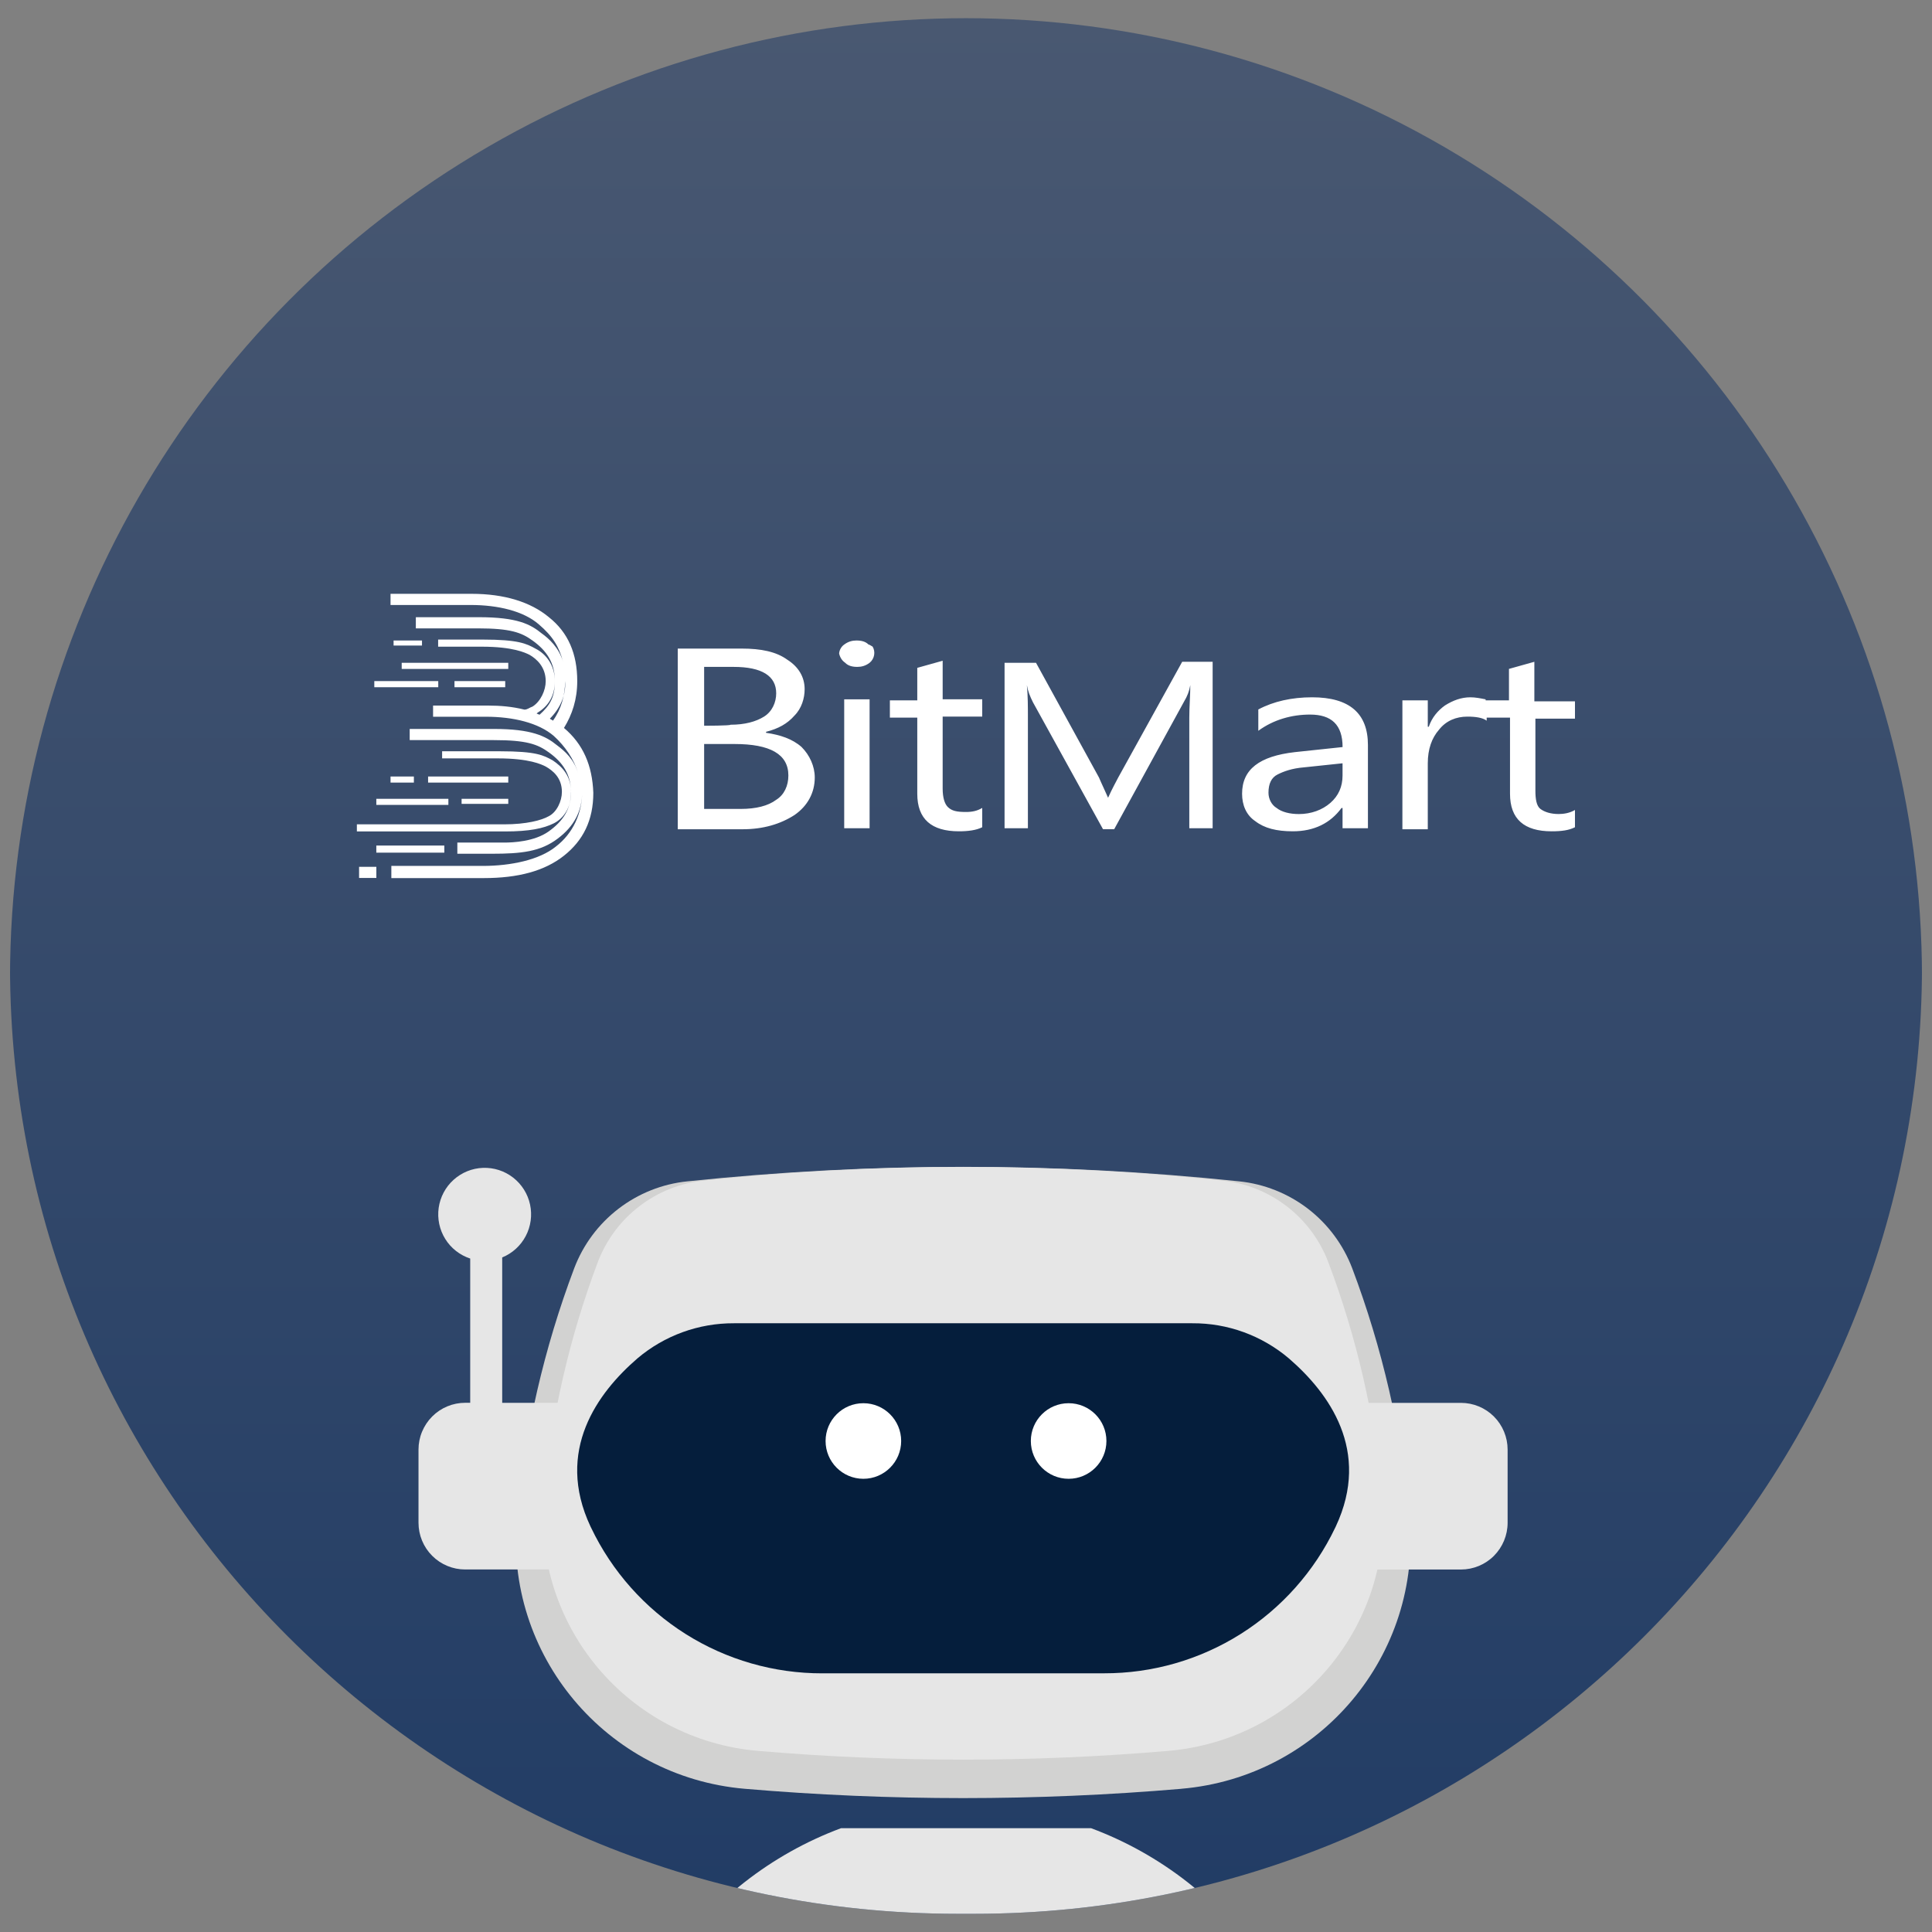
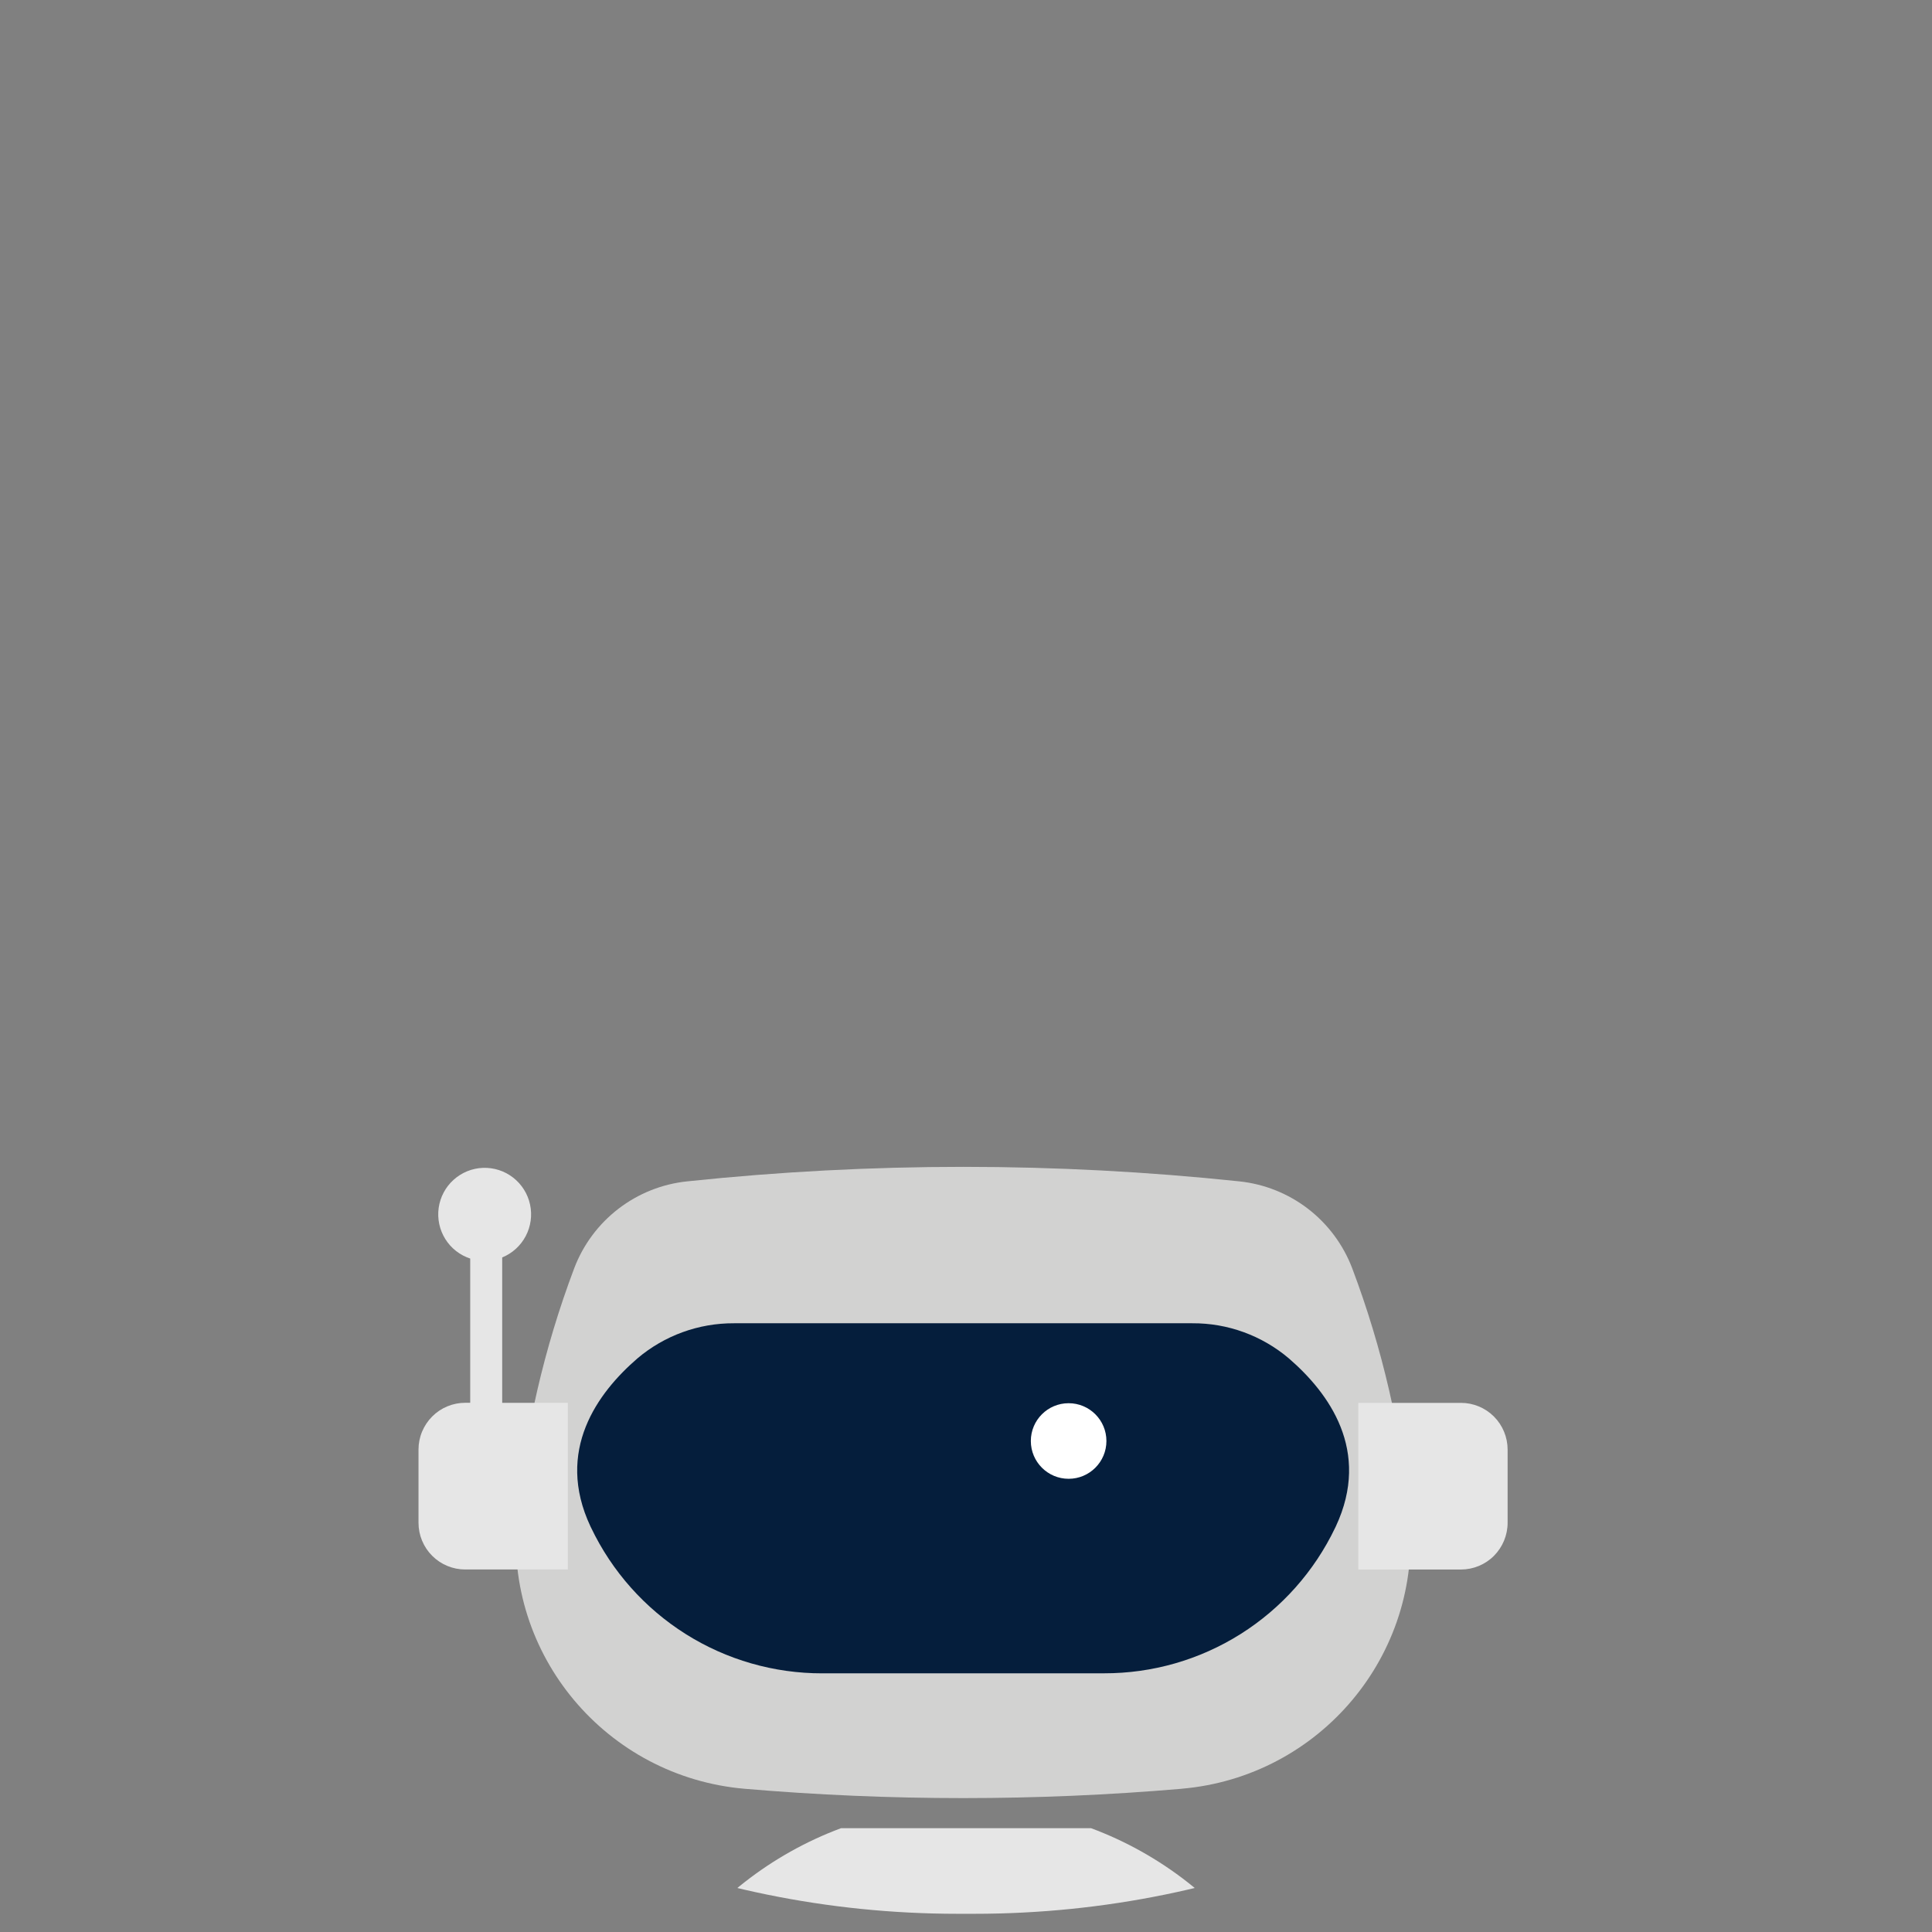
<svg xmlns="http://www.w3.org/2000/svg" id="Layer_1" data-name="Layer 1" viewBox="0 0 500 500">
  <rect x="0" y="0" width="500" height="500" fill="#808080" stroke="none" />
  <defs>
    <style>
      .cls-1 {
        fill: url(#linear-gradient);
      }

      .cls-1, .cls-2, .cls-3, .cls-4, .cls-5, .cls-6, .cls-7 {
        stroke-width: 0px;
      }

      .cls-2 {
        fill: #d2d2d1;
      }

      .cls-3 {
        fill: #051e3c;
      }

      .cls-4 {
        fill: #e6e6e6;
      }

      .cls-5 {
        fill: none;
      }

      .cls-8 {
        clip-path: url(#clippath-1);
      }

      .cls-6, .cls-7 {
        fill: #fff;
      }

      .cls-7 {
        fill-rule: evenodd;
      }

      .cls-9 {
        clip-path: url(#clippath);
      }
    </style>
    <clipPath id="clippath">
      <path class="cls-5" d="M247.89,4.71h4.23c135.47,0,245.29,109.82,245.29,245.29h0c0,135.47-109.82,245.29-245.29,245.29h-4.23C112.41,495.29,2.59,385.47,2.59,250h0C2.59,114.53,112.41,4.71,247.89,4.71Z" />
    </clipPath>
    <linearGradient id="linear-gradient" x1="297.64" y1="326.35" x2="297.64" y2="-170.58" gradientTransform="translate(-47.64 331.06) scale(1 -1)" gradientUnits="userSpaceOnUse">
      <stop offset="0" stop-color="#495871" />
      <stop offset="1" stop-color="#213c65" />
    </linearGradient>
    <clipPath id="clippath-1">
      <rect class="cls-5" x="107.43" y="301.65" width="283.75" height="206.87" />
    </clipPath>
  </defs>
  <g class="cls-9">
    <g>
-       <ellipse class="cls-1" cx="250" cy="253.17" rx="247.41" ry="248.46" />
      <g class="cls-8">
        <g>
          <path class="cls-2" d="M305.74,462.94c-37.59,3.21-75.39,3.21-112.98,0-35.78-3.06-62.37-34.61-58.97-70.42,2.03-21.98,7.01-43.59,14.8-64.25,2.31-6.11,6.28-11.46,11.46-15.44,5.18-3.98,11.36-6.44,17.85-7.1,47.46-5,95.32-5,142.78,0,6.49.67,12.66,3.13,17.83,7.1,5.17,3.98,9.13,9.32,11.45,15.42,7.79,20.65,12.77,42.26,14.8,64.24,3.37,35.83-23.21,67.38-59.01,70.44Z" />
-           <path class="cls-4" d="M302.3,453.13c-35.3,3.02-70.8,3.02-106.1,0-33.61-2.86-58.58-32.49-55.38-66.11,1.9-20.65,6.57-40.95,13.88-60.35,2.17-5.73,5.89-10.75,10.75-14.48,4.85-3.74,10.65-6.05,16.74-6.67,44.57-4.7,89.51-4.7,134.09,0,6.09.62,11.89,2.93,16.74,6.67,4.85,3.73,8.58,8.75,10.75,14.48,7.33,19.4,12.01,39.7,13.92,60.35,3.23,33.62-21.77,63.25-55.38,66.11Z" />
          <path class="cls-3" d="M212.82,433.05h72.88c12.51.03,24.77-3.49,35.36-10.16,10.59-6.67,19.08-16.21,24.48-27.51.06-.12.12-.23.17-.35,9.18-19.62-1.84-34.55-12.12-43.45-6.99-5.94-15.87-9.18-25.04-9.12h-118.57c-9.15-.05-18.02,3.17-25,9.08-10.28,8.87-21.38,23.87-12.17,43.49l.17.35c5.4,11.3,13.89,20.84,24.48,27.51,10.59,6.67,22.85,10.19,35.36,10.17Z" />
-           <circle class="cls-6" cx="223.44" cy="372.93" r="9.78" />
          <circle class="cls-6" cx="276.56" cy="372.93" r="9.78" />
          <path class="cls-4" d="M378.09,363.06h-26.56v43.13h26.56c3.2,0,6.28-1.27,8.54-3.54s3.54-5.35,3.54-8.56v-18.93c0-3.21-1.27-6.29-3.54-8.56-2.27-2.27-5.34-3.54-8.54-3.54Z" />
          <path class="cls-4" d="M129.98,325.42c2.61-1.07,4.77-3.03,6.08-5.53,1.32-2.5,1.71-5.39,1.12-8.15-.59-2.76-2.14-5.23-4.37-6.97-2.23-1.74-4.99-2.63-7.81-2.53-2.82.1-5.51,1.2-7.61,3.09-2.1,1.89-3.46,4.46-3.86,7.26-.39,2.8.21,5.65,1.7,8.05,1.49,2.4,3.78,4.19,6.46,5.07v37.33h-1.29c-1.59,0-3.16.31-4.63.92-1.47.61-2.8,1.5-3.92,2.63-1.12,1.12-2.01,2.46-2.62,3.93-.61,1.47-.92,3.04-.92,4.63v18.93c0,3.21,1.27,6.29,3.54,8.56,2.27,2.27,5.34,3.54,8.54,3.54h26.57v-43.13h-16.99v-37.63Z" />
          <path class="cls-4" d="M282.38,473.14h-64.74c-18.07,6.74-33.62,18.91-44.52,34.84h153.79c-10.9-15.93-26.45-28.1-44.52-34.84Z" />
        </g>
      </g>
    </g>
  </g>
-   <path class="cls-7" d="M145.98,188.35h0c2.1-3.41,3.41-7.35,3.41-12.08,0-7.09-2.36-12.61-7.35-16.55-4.73-3.94-11.56-6.04-19.96-6.04h-21.01v2.89h20.75c7.09,0,13.66,1.58,17.6,4.99,3.68,3.15,5.25,5.78,6.3,9.72-1.05-3.68-3.68-6.04-5.52-7.35-2.89-2.36-6.3-4.2-16.29-4.2h-16.29v2.89h16.02c8.41,0,11.29,1.05,14.18,3.15,3.68,2.63,5.78,5.78,5.78,10.51,0,4.2-1.31,6.3-3.94,8.67-.26,0-.53-.26-.79-.26l.26-.26c2.63-1.58,4.47-4.2,4.47-8.14,0-4.2-2.36-7.09-4.99-8.41-2.36-1.31-4.47-2.36-13.66-2.36h-11.56v1.84h11.29c8.14,0,11.29,1.58,12.35,2.1,1.84,1.05,4.2,3.15,4.2,6.83,0,2.36-1.31,5.25-3.41,6.57-.79.26-1.31.79-2.1.79-3.15-.79-6.3-1.05-9.46-1.05h-14.18v2.89h13.66c7.09,0,13.66,1.58,17.6,4.99,2.89,2.63,5.25,6.04,6.3,9.72-1.05-3.68-3.41-5.78-5.52-7.35-2.89-2.36-6.57-4.2-16.29-4.2h-21.8v2.89h21.8c8.41,0,11.29,1.05,14.18,3.15,3.68,2.63,5.78,5.78,5.78,10.51,0,3.68-1.84,6.57-4.47,7.88s-6.3,2.1-12.61,2.1h-38.35v-1.84h38.09c5.78,0,9.72-1.05,11.56-2.1,2.1-1.05,3.41-3.94,3.41-6.3,0-3.68-2.36-5.52-4.2-6.57-1.05-.53-4.2-2.1-12.35-2.1h-14.45v-1.84h14.97c9.46,0,11.29,1.05,13.66,2.36,2.36,1.58,4.73,3.94,4.73,8.14h0c0,4.47-2.1,7.62-5.78,10.24-3.68,2.63-9.19,2.89-11.56,2.89h-12.08v2.89h8.93c7.62,0,12.61-.53,17.07-3.94,4.2-3.15,6.3-7.09,6.3-12.08,0,5.52-2.36,10.77-6.83,14.18-4.2,3.41-11.56,4.99-18.91,4.99h-23.64v3.15h23.9c8.93,0,15.76-1.84,20.75-5.78,4.99-3.94,7.62-9.19,7.62-16.29-.26-7.09-2.63-12.61-7.62-16.81.26.26,0,0,0,0h0ZM146.25,176.27c0,3.68-1.05,7.35-3.15,10.24-.26-.26-.53-.26-.79-.53h0c2.63-2.63,4.2-6.04,3.94-9.72h0ZM131.54,200.96h-20.75v1.58h20.75v-1.58ZM119.46,206.73h12.08v1.31h-12.08s0-1.31,0-1.31ZM107.37,200.96h-6.3v1.58h6.04v-1.58h.26ZM97.39,206.73h18.65v1.58h-18.65v-1.58h0ZM114.99,218.82h-17.6v1.84h17.6c0,.26,0-1.84,0-1.84ZM92.93,224.33h4.47v2.89h-4.47v-2.89h0ZM109.21,165.76h-7.35v1.31h7.35v-1.31h0ZM96.87,176.27h16.55v1.58h-16.55v-1.58ZM131.54,171.54h-27.58v1.58h27.58v-1.58ZM117.62,176.27h13.13v1.58h-13.13v-1.58ZM218.74,171.54c.79.79,1.84,1.05,3.15,1.05,1.05,0,2.1-.26,3.15-1.05,1.31-1.05,1.58-2.89.79-4.2-.53-.26-.79-.53-1.05-.53-.79-.79-1.84-1.05-3.15-1.05-1.05,0-2.1.26-3.15,1.05-.79.53-1.31,1.58-1.31,2.36.26,1.05.79,1.84,1.58,2.36ZM218.48,214.35h6.57v-33.36h-6.57v33.36h0ZM175.4,167.86v46.75h16.81c5.25,0,9.72-1.31,13.4-3.68,3.41-2.36,5.25-5.78,5.25-9.72,0-2.89-1.31-5.78-3.41-7.88-2.36-2.1-5.52-3.15-9.19-3.68v-.26c3.15-.79,5.52-2.1,7.35-4.2,1.84-1.84,2.63-4.47,2.63-6.83,0-3.15-1.58-5.78-4.47-7.62-2.89-2.1-6.83-2.89-11.82-2.89h-16.55ZM182.23,187.82v-15.23h7.62c7.35,0,11.03,2.36,11.03,6.83,0,2.36-1.05,4.73-3.15,6.04s-4.99,2.1-8.67,2.1c0,.26-6.83.26-6.83.26ZM182.23,209.36v-16.81h7.88c9.19,0,13.92,2.63,13.92,8.14,0,2.63-1.05,4.99-3.15,6.3-2.1,1.58-5.25,2.36-9.19,2.36h-9.46ZM254.2,214.09c-1.58.79-3.68,1.05-6.04,1.05-7.09,0-10.77-3.15-10.77-9.72v-19.7h-7.09v-4.47h7.09v-8.41l6.57-1.84v9.98h10.24v4.47h-10.24v18.65c0,2.36.53,3.94,1.31,4.73,1.05,1.05,2.36,1.31,4.73,1.31,1.58,0,2.89-.26,4.2-1.05v4.99ZM307.79,214.35h6.04v-43.08h-7.88l-16.55,29.94c-.53,1.05-1.58,2.89-2.63,5.25h0c-.79-1.84-1.58-3.41-2.36-5.25l-16.29-29.68h-8.14v42.81h6.04v-28.63c0-2.89,0-5.52-.26-8.41h0c.26,1.58.79,2.89,1.58,4.47l18.12,32.83h2.89l18.12-33.1c.79-1.31,1.31-2.63,1.58-4.2h0c0,2.63-.26,5.52-.26,8.41v28.63h0ZM354.02,214.35h-6.57v-5.25h-.26c-2.89,3.94-7.09,6.04-12.61,6.04-4.2,0-7.35-.79-9.72-2.63-2.36-1.58-3.41-4.2-3.41-7.09,0-6.3,4.47-9.72,13.66-10.77l12.35-1.31c0-5.78-2.89-8.41-8.41-8.41-4.73,0-9.46,1.31-13.4,4.2v-5.52c3.94-2.1,8.67-3.15,13.92-3.15,9.72,0,14.45,4.2,14.45,12.35v21.54h0ZM347.45,197.54l-9.98,1.05c-3.15.26-5.25,1.05-6.83,1.84-1.58.79-2.36,2.36-2.36,4.73,0,1.58.79,3.15,2.1,3.94,1.31,1.05,3.41,1.58,5.78,1.58,3.15,0,6.04-1.05,8.14-2.89,2.1-1.84,3.15-4.2,3.15-7.09,0,.26,0-3.15,0-3.15ZM379.76,185.46c2.1,0,3.94.26,4.99,1.05v-.79h6.04v19.7c0,6.57,3.68,9.72,10.77,9.72,2.63,0,4.47-.26,6.04-1.05v-4.47c-1.31.79-2.89,1.05-4.2,1.05-2.1,0-3.68-.53-4.73-1.31s-1.31-2.63-1.31-4.73v-18.65h10.24v-4.47h-10.51v-10.24l-6.57,1.84v8.14h-6.04v-.26c-1.31-.26-2.63-.53-3.94-.53-2.36,0-4.47.79-6.57,2.1-1.84,1.31-3.41,3.15-4.2,5.52h-.26v-6.83h-6.57v33.36h6.57v-17.07c0-3.68,1.05-6.57,2.89-8.67,1.84-2.36,4.47-3.41,7.35-3.41Z" />
</svg>